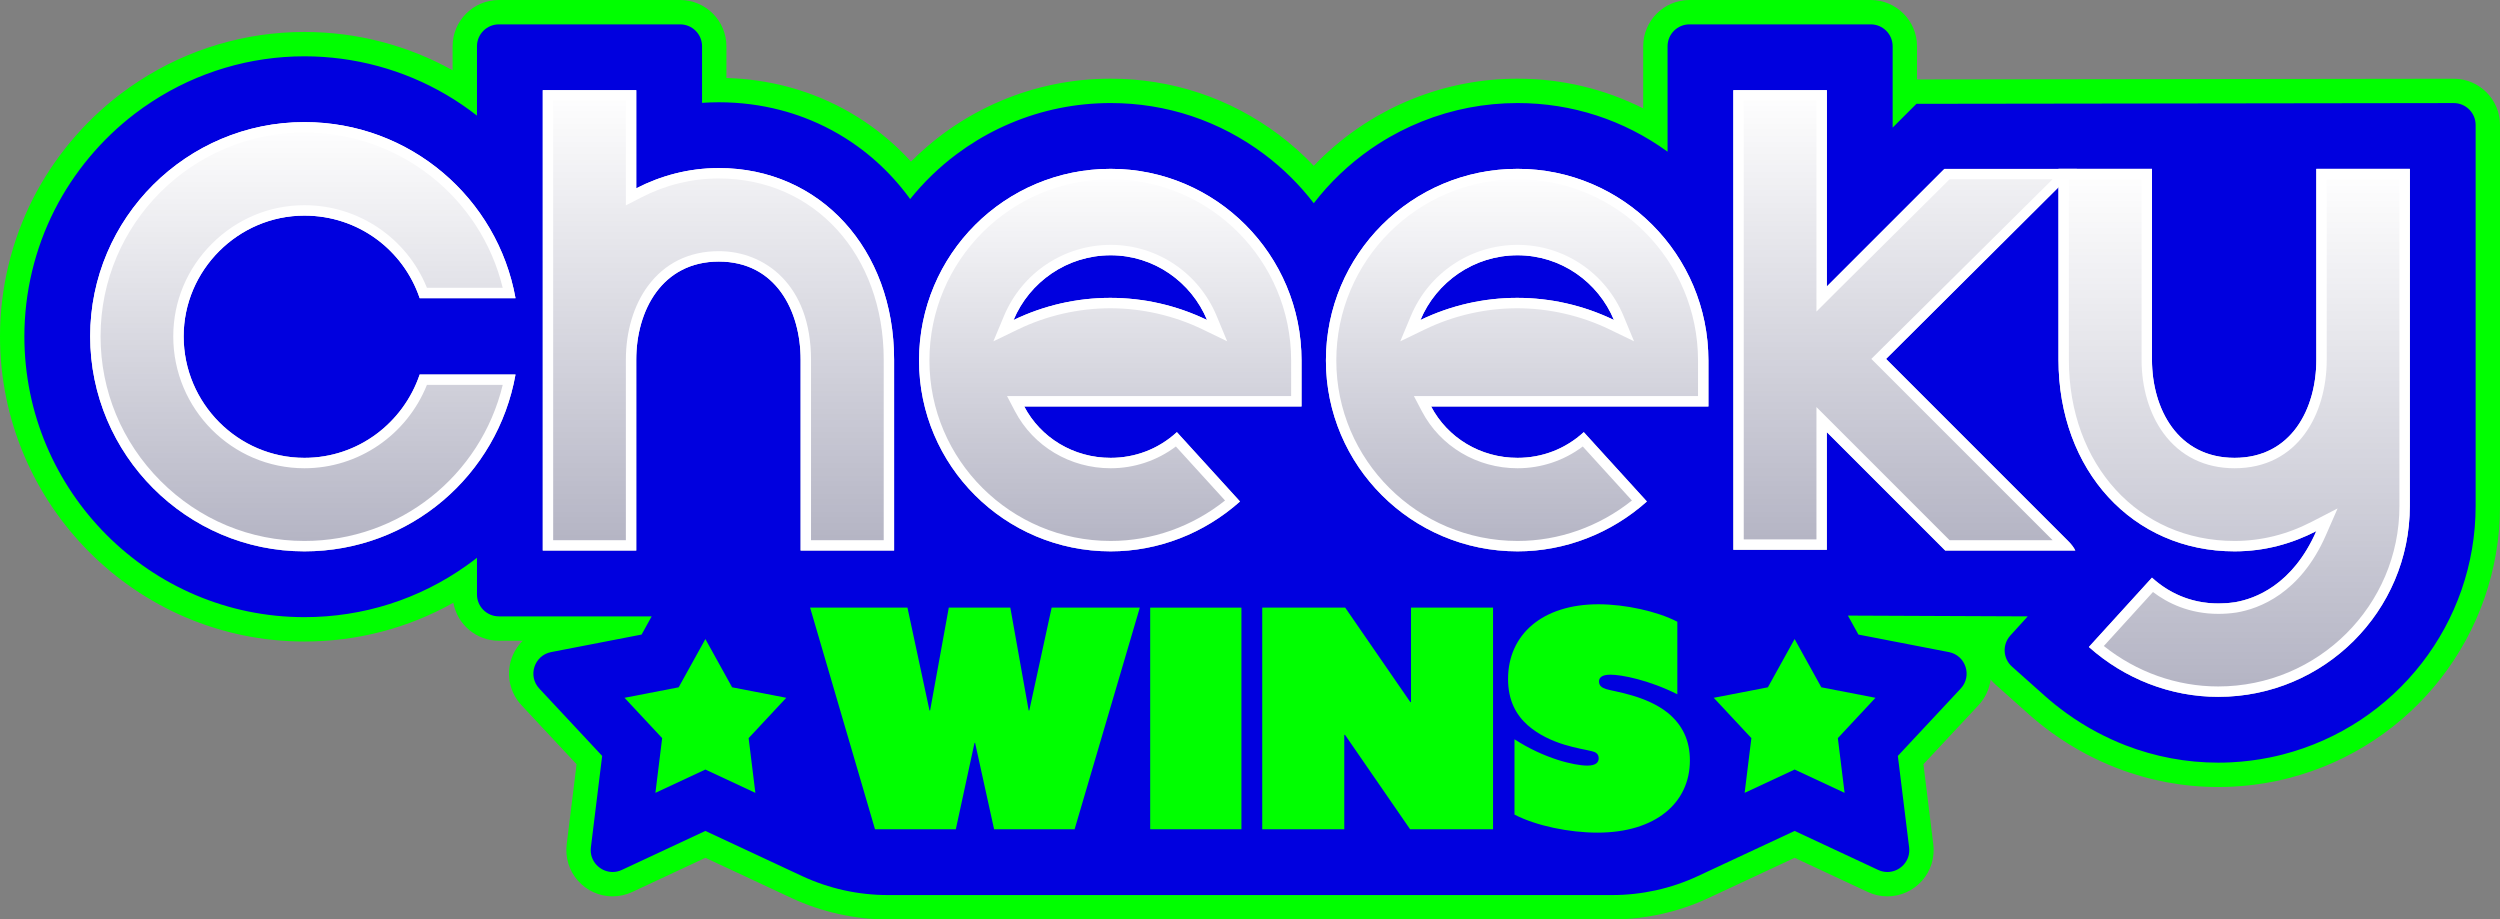
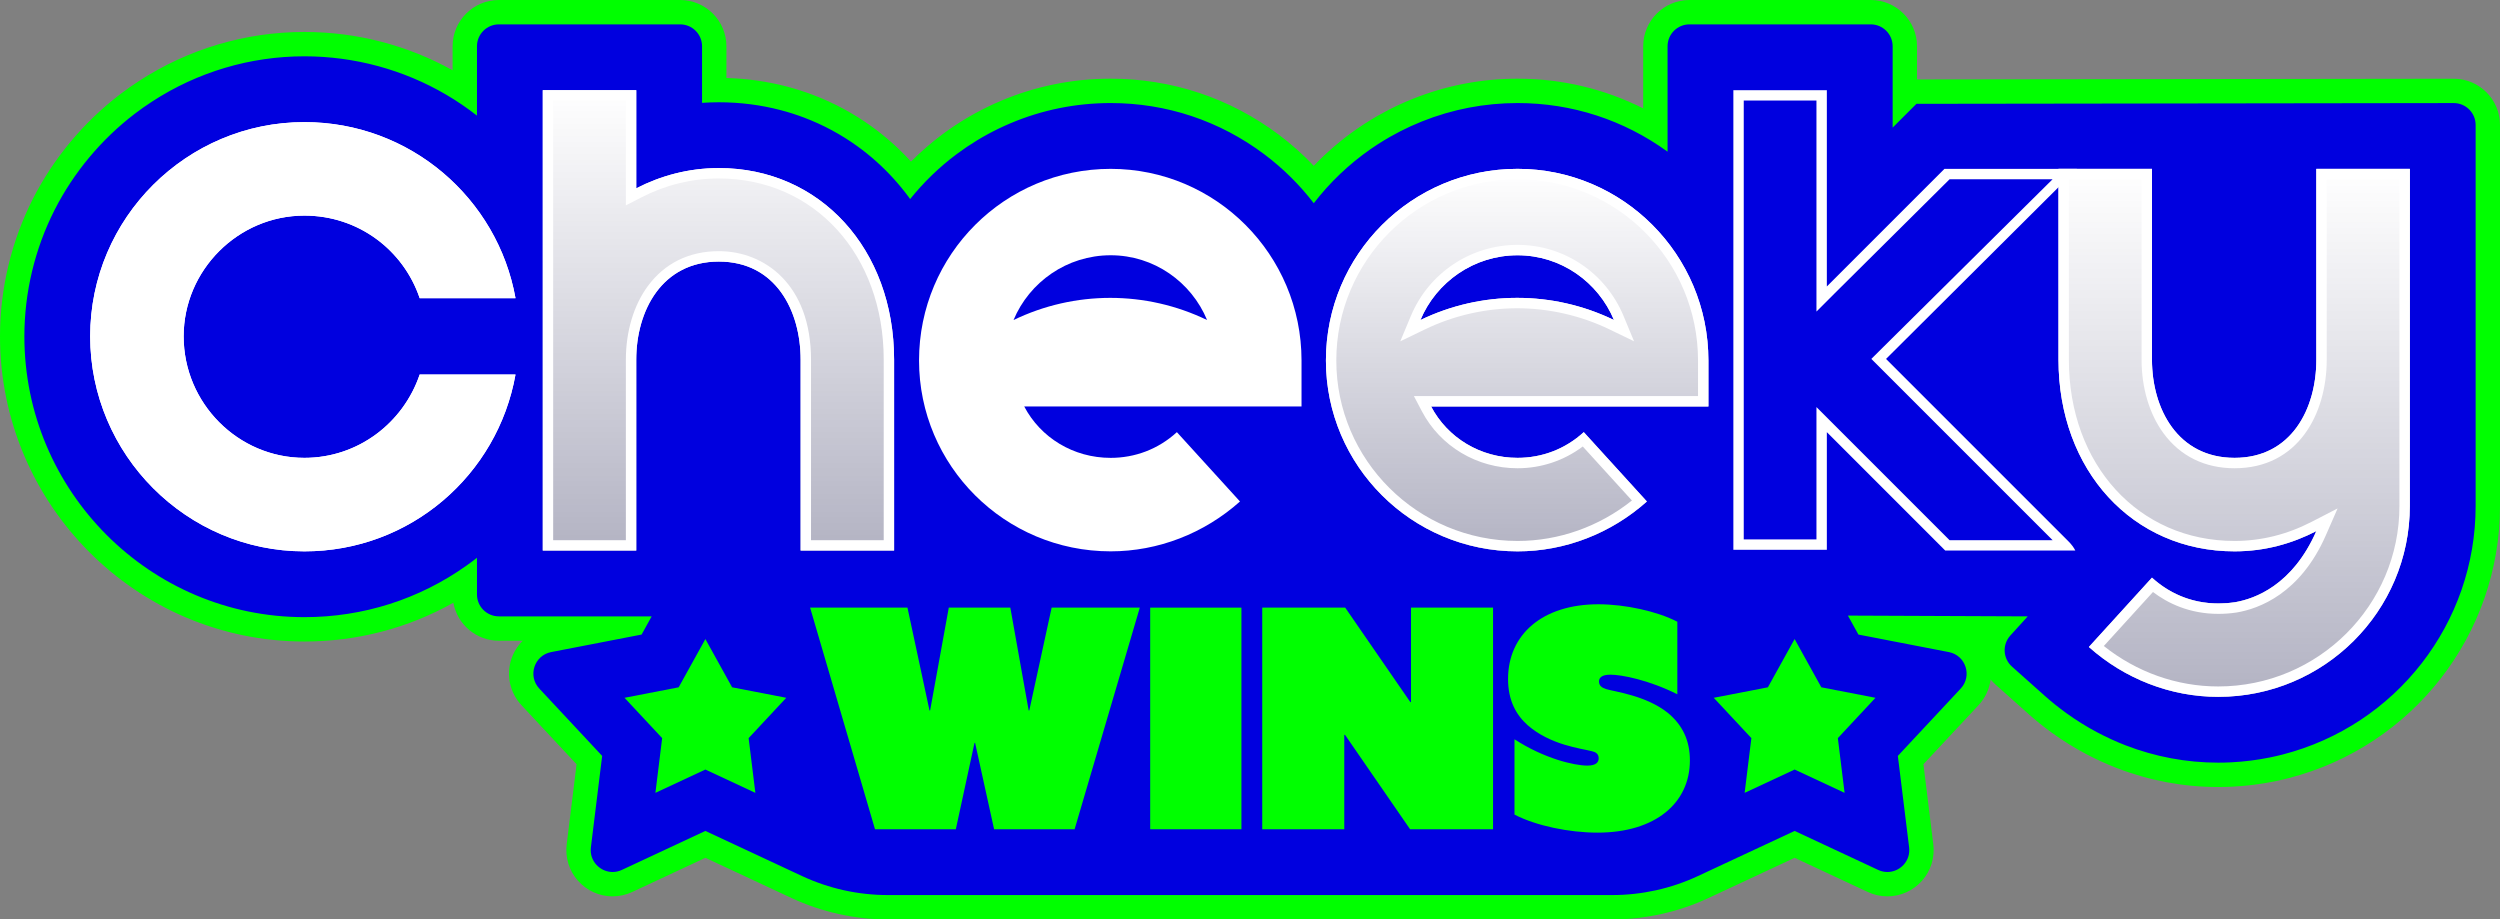
<svg xmlns="http://www.w3.org/2000/svg" xmlns:xlink="http://www.w3.org/1999/xlink" id="Layer_1" data-name="Layer 1" viewBox="0 0 2000.5 735.735">
  <rect x="0" y="0" width="2000.5" height="735.735" fill="#808080" stroke="none" />
  <defs>
    <style>      .cls-1 {        fill: #0000df;      }      .cls-1, .cls-2, .cls-3, .cls-4, .cls-5, .cls-6, .cls-7, .cls-8, .cls-9 {        stroke-width: 0px;      }      .cls-2 {        fill: url(#linear-gradient);      }      .cls-3 {        fill: lime;      }      .cls-10 {        opacity: .3;      }      .cls-4 {        fill: url(#linear-gradient-4);      }      .cls-5 {        fill: url(#linear-gradient-2);      }      .cls-6 {        fill: url(#linear-gradient-3);      }      .cls-7 {        fill: url(#linear-gradient-5);      }      .cls-8 {        fill: url(#linear-gradient-6);      }      .cls-9 {        fill: #fff;      }    </style>
    <linearGradient id="linear-gradient" x1="1214.036" y1="135.117" x2="1214.036" y2="441.184" gradientUnits="userSpaceOnUse">
      <stop offset="0" stop-color="#000036" stop-opacity="0" />
      <stop offset="1" stop-color="#000036" />
    </linearGradient>
    <linearGradient id="linear-gradient-2" x1="888.449" x2="888.449" xlink:href="#linear-gradient" />
    <linearGradient id="linear-gradient-3" x1="1523.864" y1="72.157" x2="1523.864" y2="440.562" xlink:href="#linear-gradient" />
    <linearGradient id="linear-gradient-4" x1="242.333" y1="97.714" x2="242.333" xlink:href="#linear-gradient" />
    <linearGradient id="linear-gradient-5" x1="574.893" y1="72.157" x2="574.893" y2="440.562" xlink:href="#linear-gradient" />
    <linearGradient id="linear-gradient-6" x1="1787.775" y1="135.116" x2="1787.775" y2="557.616" xlink:href="#linear-gradient" />
  </defs>
  <g>
    <path class="cls-1" d="M710.461,725.985c-25.003,0-50.197-5.591-72.856-16.169l-73.153-34.155-62.688,29.27c-3.682,1.719-7.57,2.591-11.556,2.591-7.793,0-15.255-3.385-20.473-9.286s-7.558-13.488-6.588-21.364l8.463-68.666-47.206-50.574c-6.871-7.36-9.115-17.472-6.003-27.047s10.87-16.435,20.752-18.35l47.793-9.269h-87.747c-15.043,0-27.282-12.237-27.282-27.28v-10.36c-38.112,25.059-82.299,38.262-128.337,38.262-128.935,0-233.831-105.175-233.831-234.453,0-36.563,8.726-73.058,25.232-105.537,15.877-31.245,39.053-59.037,67.019-80.372,4.569-3.486,9.433-6.91,14.458-10.181,37.985-24.692,81.941-37.741,127.122-37.741,41.754,0,82.743,11.111,118.529,32.132,3.297,1.936,6.571,3.974,9.808,6.101v-36.507c0-15.043,12.239-27.282,27.282-27.282h145.056c15.043,0,27.28,12.239,27.28,27.282v35.087c1.228-.023,2.452-.033,3.67-.033,17.803,0,35.333,2.233,52.101,6.64,6.65,1.746,13.265,3.859,19.657,6.282,15.9,6.022,30.949,14.11,44.727,24.043,5.437,3.919,10.734,8.174,15.746,12.643,7.585,6.761,14.701,14.175,21.233,22.118,9.419-10.437,19.789-19.903,30.939-28.239,11.111-8.309,23.077-15.569,35.564-21.581,3.141-1.511,6.365-2.966,9.577-4.323,26.633-11.252,54.899-16.958,84.01-16.958,46.791,0,91.31,14.843,128.743,42.924,12.329,9.246,23.652,19.83,33.782,31.561,11.754-13.586,25.136-25.629,39.906-35.903,1.769-1.232,3.597-2.46,5.593-3.759,3.474-2.258,7.106-4.471,10.801-6.58,2.737-1.557,5.56-3.085,8.403-4.54,5.888-3.018,12.014-5.807,18.203-8.284,25.585-10.232,52.553-15.42,80.158-15.42,39.227,0,76.998,10.505,110.281,30.535V37.032c0-15.043,12.239-27.282,27.282-27.282h145.056c15.043,0,27.28,12.239,27.28,27.282v41.548l5.241-5.241,433.942-.606c15.082,0,27.321,12.239,27.321,27.282v304.878c0,98.206-66.57,183.881-161.885,208.349-3.445.887-6.965,1.696-10.453,2.408-10.601,2.165-21.489,3.543-32.365,4.094-3.661.183-7.379.277-11.05.277-26.603,0-52.763-4.9-77.753-14.562-3.795-1.467-7.599-3.083-11.975-5.083-3.969-1.813-7.955-3.78-11.848-5.849-8.861-4.713-17.48-10.081-25.617-15.954-6.307-4.554-12.297-9.352-17.809-14.264l-26.497-23.616c-5.481-4.885-8.709-11.613-9.092-18.944-.36-6.927,1.861-13.584,6.278-18.877l-89.618-.387,50.282,9.752c9.883,1.915,17.64,8.778,20.752,18.352,3.11,9.575.866,19.684-6.005,27.045l-47.206,50.574,8.463,68.666c.97,7.876-1.37,15.463-6.588,21.364-5.218,5.901-12.68,9.286-20.473,9.286-3.982,0-7.87-.872-11.556-2.591l-62.688-29.268-73.153,34.153c-22.661,10.578-47.855,16.169-72.856,16.169h-579.578Z" />
    <path class="cls-3" d="M1496.966,19.5c9.682,0,17.532,7.849,17.532,17.532v65.085l19.035-19.035,429.912-.598h.025c9.681,0,17.532,7.848,17.532,17.532v304.878c0,93.753-63.556,175.546-154.558,198.906-3.295.846-6.654,1.619-9.983,2.299-10.132,2.069-20.529,3.383-30.906,3.909-3.495.177-7.047.267-10.557.267-25.395,0-50.37-4.679-74.237-13.908-3.585-1.386-7.22-2.929-11.439-4.856-3.791-1.732-7.598-3.612-11.321-5.591-8.47-4.502-16.707-9.633-24.488-15.25-6.043-4.364-11.773-8.952-17.031-13.638l-26.495-23.616c-7.281-6.49-7.865-17.674-1.3-24.887l13.932-15.308-143.919-.624,8.403,15.175,72.389,14.036c13.524,2.622,18.879,19.102,9.479,29.173l-50.313,53.904,9.02,73.183c1.352,10.977-7.415,19.706-17.386,19.706-2.448,0-4.97-.527-7.431-1.676l-66.813-31.194-77.278,36.079c-21.52,10.047-44.981,15.254-68.73,15.254h-579.578c-23.75,0-47.211-5.207-68.731-15.254l-77.276-36.079-66.813,31.194c-2.461,1.149-4.982,1.676-7.431,1.676-9.97,0-18.738-8.729-17.386-19.706l9.02-73.183-50.312-53.903c-9.4-10.071-4.046-26.551,9.479-29.173l72.388-14.036,8.057-14.551h-122.255c-9.682,0-17.531-7.849-17.531-17.532v-29.377c-2.721,2.131-5.479,4.21-8.288,6.207-38.02,27.034-82.904,41.324-129.801,41.324-123.558,0-224.08-100.802-224.08-224.704,0-35.036,8.359-70.003,24.173-101.12,15.219-29.948,37.434-56.587,64.242-77.039,4.389-3.348,9.053-6.632,13.863-9.759,36.394-23.658,78.512-36.163,121.803-36.163,40.02,0,79.3,10.647,113.594,30.789,8.497,4.991,16.7,10.59,24.495,16.678v-55.493c0-9.682,7.849-17.532,17.531-17.532h145.055c9.681,0,17.531,7.849,17.531,17.532v45.269c4.471-.309,8.957-.465,13.418-.465,16.965,0,33.66,2.126,49.624,6.319,6.319,1.66,12.604,3.668,18.68,5.969,15.105,5.72,29.397,13.403,42.481,22.836,5.161,3.721,10.194,7.762,14.959,12.01,9.474,8.447,18.174,17.959,25.859,28.268.501.672.967,1.384,1.461,2.065,10.829-13.447,23.322-25.565,37.179-35.923,10.614-7.934,22.039-14.866,33.955-20.602,2.998-1.444,6.073-2.833,9.14-4.128,25.427-10.743,52.417-16.19,80.219-16.19,44.664,0,87.16,14.169,122.891,40.974,14.982,11.238,28.246,24.398,39.628,39.171,12.706-16.474,27.973-31.131,45.479-43.309,1.69-1.177,3.436-2.349,5.344-3.591,3.331-2.166,6.8-4.278,10.313-6.281,2.607-1.485,5.302-2.942,8.013-4.331,5.655-2.898,11.505-5.56,17.383-7.911,24.429-9.77,50.18-14.723,76.535-14.723,43.486,0,84.897,13.468,120.031,38.916V37.032c0-9.682,7.849-17.532,17.532-17.532h145.055M1496.966,0h-145.055c-20.419,0-37.032,16.613-37.032,37.032v49.704c-31.032-15.631-65.217-23.776-100.531-23.776-28.847,0-57.034,5.423-83.776,16.117-6.445,2.578-12.85,5.492-19.037,8.663-2.955,1.514-5.906,3.109-8.769,4.739-3.85,2.194-7.646,4.507-11.292,6.877-2.094,1.362-4.005,2.647-5.856,3.936-12.423,8.642-23.908,18.483-34.325,29.4-8.623-9.06-17.967-17.377-27.941-24.858-39.134-29.357-85.675-44.875-134.592-44.875-30.423,0-59.966,5.965-87.808,17.728-3.364,1.421-6.732,2.942-10.011,4.522-13.044,6.279-25.55,13.867-37.169,22.552-8.748,6.54-17.034,13.743-24.784,21.54-4.783-5.232-9.815-10.206-15.063-14.885-5.266-4.695-10.828-9.16-16.532-13.273-14.47-10.433-30.277-18.93-46.98-25.255-6.71-2.542-13.651-4.76-20.631-6.593-15.665-4.115-31.95-6.422-48.497-6.875v-25.388c0-20.419-16.612-37.032-37.031-37.032h-145.055c-20.419,0-37.031,16.613-37.031,37.032v19.21c-36.11-20.092-76.985-30.684-118.589-30.684-47.072,0-92.865,13.594-132.431,39.314-5.22,3.395-10.287,6.962-15.062,10.604-29.124,22.218-53.26,51.164-69.799,83.709C9.091,193.024,0,231.045,0,269.138c0,134.654,109.27,244.203,243.58,244.203,42.222,0,82.948-10.661,119.183-31.029,3.132,17.269,18.279,30.407,36.437,30.407h19.079c-4.12,4.084-7.296,9.146-9.151,14.856-4.16,12.803-1.038,26.87,8.148,36.711l44.1,47.248-7.907,64.148c-1.297,10.533,1.969,21.108,8.961,29.015,7.068,7.992,17.192,12.576,27.778,12.576,5.421,0,10.697-1.18,15.681-3.506l58.563-27.343,69.027,32.228c23.94,11.177,50.559,17.085,76.981,17.085h579.578c26.421,0,53.04-5.908,76.979-17.084l69.029-32.228,58.563,27.342c4.985,2.327,10.26,3.506,15.681,3.506,10.586,0,20.71-4.584,27.778-12.575,6.993-7.907,10.258-18.482,8.961-29.014l-7.907-64.148,44.101-47.248c5.399-5.784,8.704-13.029,9.665-20.618,1.245,1.527,2.621,2.966,4.121,4.303l26.495,23.616c5.754,5.128,12.008,10.138,18.59,14.891,8.501,6.138,17.501,11.743,26.75,16.659,4.065,2.161,8.227,4.216,12.372,6.109,4.576,2.09,8.551,3.777,12.509,5.307,26.118,10.099,53.461,15.22,81.27,15.22,3.835,0,7.718-.098,11.542-.291,11.353-.575,22.732-2.014,33.821-4.278,3.654-.746,7.333-1.593,10.934-2.518,99.625-25.574,169.207-115.133,169.207-217.792V100.015c0-20.419-16.612-37.031-37.032-37.031l-429.471.598v-26.55c0-20.419-16.612-37.032-37.032-37.032h0Z" />
  </g>
  <g>
    <g>
      <path class="cls-9" d="M1214.348,135.117c-84.777,0-153.346,68.569-153.346,153.345,0,84.154,68.569,152.723,153.346,152.723,38.025,0,74.803-14.336,103.478-39.895l-50.493-55.479c-14.96,13.714-33.662,20.571-52.985,20.571-29.921,0-56.102-16.206-69.193-41.141h221.916v-36.779c0-84.776-68.57-153.345-152.723-153.345ZM1136.612,256.098c12.71-30.411,42.769-51.839,77.736-51.839,34.709,0,64.544,21.428,77.161,51.839-48.924-23.649-105.973-23.649-154.897,0Z" />
      <path class="cls-9" d="M888.761,135.117c-84.777,0-153.346,68.569-153.346,153.345,0,84.154,68.569,152.723,153.346,152.723,38.025,0,74.803-14.336,103.478-39.895l-50.493-55.479c-14.96,13.714-33.662,20.571-52.985,20.571-29.921,0-56.102-16.206-69.193-41.141h221.916v-36.779c0-84.776-68.57-153.345-152.723-153.345ZM811.025,256.098c12.71-30.411,42.769-51.839,77.736-51.839,34.709,0,64.544,21.428,77.161,51.839-48.924-23.649-105.973-23.649-154.897,0Z" />
-       <path class="cls-9" d="M1509.215,287.215l145.866-145.243c1.871-1.87,3.741-3.74,4.987-6.233h-104.725l-93.503,93.504V72.157h-74.804v367.781h74.804v-94.128l94.75,94.751h104.101c-1.247-2.494-3.117-4.987-5.611-7.481l-145.866-145.866Z" />
      <path class="cls-9" d="M243.58,172.518c43.012,0,79.168,27.427,92.258,66.076h76.673c-14.337-79.79-84.153-140.88-168.931-140.88-94.126,0-171.423,76.674-171.423,171.424s77.296,172.047,171.423,172.047c84.777,0,154.594-61.088,168.931-141.502h-76.673c-13.091,38.649-49.246,66.699-92.258,66.699-52.985,0-96.62-43.635-96.62-97.244,0-52.985,43.635-96.62,96.62-96.62Z" />
      <path class="cls-9" d="M575.205,134.493c-24.311,0-46.752,6.234-66.076,16.208v-78.543h-74.804v368.405h74.804v-152.723c0-39.273,20.57-78.544,66.076-78.544s65.452,39.271,65.452,78.544v152.723h74.804v-152.723c0-88.517-59.22-153.347-140.256-153.347Z" />
      <path class="cls-9" d="M1853.539,135.116v152.723c0,39.271-19.948,78.543-65.452,78.543s-66.076-39.271-66.076-78.543v-152.723h-74.804v152.723c0,88.517,59.22,153.345,140.88,153.345,24.311,0,46.128-6.233,65.452-16.206-18.995,43.37-49.325,54.259-65.146,56.942-29.068,4.292-51.422-5.963-66.382-19.677l-50.493,55.479c28.676,25.558,65.454,39.895,103.479,39.895,84.777,0,153.346-68.569,153.346-152.723V135.116h-74.804Z" />
    </g>
    <g class="cls-10">
      <g>
        <path class="cls-2" d="M1214.348,135.117c-84.777,0-153.346,68.569-153.346,153.345,0,84.154,68.569,152.723,153.346,152.723,38.025,0,74.803-14.336,103.478-39.895l-50.493-55.479c-14.96,13.714-33.662,20.571-52.985,20.571-29.921,0-56.102-16.206-69.193-41.141h221.916v-36.779c0-84.776-68.57-153.345-152.723-153.345ZM1136.612,256.098c12.71-30.411,42.769-51.839,77.736-51.839,34.709,0,64.544,21.428,77.161,51.839-48.924-23.649-105.973-23.649-154.897,0Z" />
-         <path class="cls-5" d="M888.761,135.117c-84.777,0-153.346,68.569-153.346,153.345,0,84.154,68.569,152.723,153.346,152.723,38.025,0,74.803-14.336,103.478-39.895l-50.493-55.479c-14.96,13.714-33.662,20.571-52.985,20.571-29.921,0-56.102-16.206-69.193-41.141h221.916v-36.779c0-84.776-68.57-153.345-152.723-153.345ZM811.025,256.098c12.71-30.411,42.769-51.839,77.736-51.839,34.709,0,64.544,21.428,77.161,51.839-48.924-23.649-105.973-23.649-154.897,0Z" />
-         <path class="cls-6" d="M1509.215,287.215l145.866-145.243c1.871-1.87,3.741-3.74,4.987-6.233h-104.725l-93.503,93.504V72.157h-74.804v367.781h74.804v-94.128l94.75,94.751h104.101c-1.247-2.494-3.117-4.987-5.611-7.481l-145.866-145.866Z" />
-         <path class="cls-4" d="M243.58,172.518c43.012,0,79.168,27.427,92.258,66.076h76.673c-14.337-79.79-84.153-140.88-168.931-140.88-94.126,0-171.423,76.674-171.423,171.424s77.296,172.047,171.423,172.047c84.777,0,154.594-61.088,168.931-141.502h-76.673c-13.091,38.649-49.246,66.699-92.258,66.699-52.985,0-96.62-43.635-96.62-97.244,0-52.985,43.635-96.62,96.62-96.62Z" />
        <path class="cls-7" d="M575.205,134.493c-24.311,0-46.752,6.234-66.076,16.208v-78.543h-74.804v368.405h74.804v-152.723c0-39.273,20.57-78.544,66.076-78.544s65.452,39.271,65.452,78.544v152.723h74.804v-152.723c0-88.517-59.22-153.347-140.256-153.347Z" />
        <path class="cls-8" d="M1853.539,135.116v152.723c0,39.271-19.948,78.543-65.452,78.543s-66.076-39.271-66.076-78.543v-152.723h-74.804v152.723c0,88.517,59.22,153.345,140.88,153.345,24.311,0,46.128-6.233,65.452-16.206-18.995,43.37-49.325,54.259-65.146,56.942-29.068,4.292-51.422-5.963-66.382-19.677l-50.493,55.479c28.676,25.558,65.454,39.895,103.479,39.895,84.777,0,153.346-68.569,153.346-152.723V135.116h-74.804Z" />
      </g>
    </g>
    <g>
      <path class="cls-9" d="M1214.348,143.431c79.627,0,144.409,65.061,144.409,145.031v28.465h-227.358l6.395,12.179c14.765,28.121,44.099,45.59,76.555,45.59,18.975,0,37.215-6.133,52.183-17.414l39.336,43.22c-26.261,20.931-58.448,32.368-91.519,32.368-79.971,0-145.032-64.781-145.032-144.409,0-79.97,65.061-145.031,145.032-145.031M1120.483,273.129l19.748-9.546c22.883-11.062,48.413-16.909,73.83-16.909s50.947,5.847,73.83,16.908l19.67,9.508-8.372-20.18c-14.357-34.606-47.659-56.967-84.841-56.967-37.424,0-70.949,22.353-85.407,56.947l-8.458,20.238M1214.348,135.116c-84.777,0-153.347,68.57-153.347,153.345,0,84.154,68.57,152.723,153.347,152.723,38.025,0,74.802-14.336,103.478-39.895l-50.493-55.479c-14.96,13.714-33.662,20.571-52.985,20.571-29.921,0-56.102-16.207-69.193-41.141h221.916v-36.779c0-84.776-68.57-153.345-152.723-153.345h0ZM1136.612,256.098c12.71-30.411,42.769-51.839,77.736-51.839,34.709,0,64.545,21.428,77.161,51.839-24.462-11.825-50.956-17.737-77.449-17.737s-52.986,5.912-77.449,17.737h0Z" />
-       <path class="cls-9" d="M888.761,143.431c79.627,0,144.409,65.061,144.409,145.031v28.465h-227.357l6.395,12.179c14.765,28.121,44.099,45.59,76.554,45.59,18.975,0,37.215-6.133,52.183-17.414l39.336,43.22c-26.261,20.931-58.448,32.368-91.519,32.368-79.971,0-145.032-64.781-145.032-144.409,0-79.97,65.061-145.031,145.032-145.031M794.896,273.129l19.748-9.546c22.883-11.062,48.413-16.909,73.83-16.909s50.947,5.847,73.83,16.908l19.67,9.508-8.372-20.18c-14.357-34.606-47.659-56.967-84.841-56.967-37.424,0-70.949,22.353-85.407,56.947l-8.459,20.238M888.761,135.116c-84.777,0-153.347,68.57-153.347,153.345,0,84.154,68.57,152.723,153.347,152.723,38.025,0,74.803-14.336,103.478-39.895l-50.493-55.479c-14.96,13.714-33.662,20.571-52.985,20.571-29.921,0-56.102-16.207-69.193-41.141h221.916v-36.779c0-84.776-68.57-153.345-152.723-153.345h0ZM811.025,256.098c12.71-30.411,42.769-51.839,77.736-51.839,34.709,0,64.544,21.428,77.161,51.839-24.462-11.825-50.956-17.737-77.449-17.737s-52.986,5.912-77.448,17.737h0Z" />
      <path class="cls-9" d="M1509.215,287.215l152.751-152.099h-106.001l-94.125,94.127V72.157h-74.804v367.781h74.804v-94.128l94.75,94.751h104.101c-1.247-2.494-3.118-4.987-5.611-7.481l-145.866-145.866ZM1560.034,432.248l-92.315-92.316-14.193-14.194v105.886h-58.176V80.471h58.176v168.844l14.193-14.193,92.349-91.692h82.42l-139.141,137.893-5.904,5.879,5.892,5.892,139.153,139.153h-82.455Z" />
      <path class="cls-9" d="M243.58,106.028c75.825,0,141.027,51.678,158.68,124.251h-60.64c-16.033-39.762-54.699-66.076-98.04-66.076-27.847,0-54.148,10.965-74.059,30.876-19.911,19.91-30.876,46.212-30.876,74.058,0,58.205,47.073,105.558,104.934,105.558,43.24,0,81.914-26.562,98.044-66.699h60.654c-17.595,72.934-82.812,124.874-158.698,124.874-43.33,0-84.215-17.064-115.122-48.049-30.945-31.022-47.986-72.106-47.986-115.683,0-89.939,73.17-163.11,163.109-163.11M243.58,97.714c-94.126,0-171.423,76.674-171.423,171.424s77.296,172.047,171.423,172.047c84.777,0,154.594-61.089,168.93-141.502h-76.673c-13.091,38.649-49.246,66.699-92.258,66.699-52.985,0-96.62-43.635-96.62-97.244,0-52.985,43.635-96.62,96.62-96.62,43.012,0,79.167,27.427,92.258,66.076h76.673c-14.337-79.79-84.153-140.88-168.93-140.88h0Z" />
      <path class="cls-9" d="M500.815,80.471v83.876l12.128-6.259c19.646-10.14,40.594-15.282,62.262-15.282,76.452,0,131.942,60.995,131.942,145.033v144.408h-58.176v-144.408c0-60.001-37.049-86.858-73.766-86.858-23.72,0-43.361,9.659-56.8,27.933-11.343,15.423-17.59,36.35-17.59,58.925v144.408h-58.175V80.471h58.175M509.129,72.157h-74.804v368.405h74.804v-152.722c0-39.273,20.57-78.544,66.076-78.544s65.452,39.271,65.452,78.544v152.722h74.804v-152.722c0-88.517-59.22-153.347-140.256-153.347-24.311,0-46.752,6.234-66.076,16.208v-78.543h0Z" />
      <path class="cls-9" d="M1920.029,143.43v261.463c0,79.627-65.061,144.409-145.032,144.409-33.071,0-65.258-11.438-91.519-32.368l39.328-43.211c11.727,8.895,29.097,17.5,52.404,17.5,4.71,0,9.555-.363,14.399-1.078l.088-.013.088-.015c17.873-3.031,50.913-15.091,71.372-61.803l9.406-21.477-20.835,10.753c-19.646,10.139-40.384,15.28-61.639,15.28-76.814,0-132.566-60.994-132.566-145.031v-144.409h58.176v144.409c0,22.575,6.247,43.501,17.59,58.924,13.44,18.274,33.081,27.933,56.8,27.933,50.957,0,73.766-43.624,73.766-86.857v-144.409h58.176M1928.343,135.116h-74.804v152.723c0,39.271-19.948,78.543-65.452,78.543s-66.076-39.271-66.076-78.543v-152.723h-74.804v152.723c0,88.517,59.22,153.345,140.88,153.345,24.311,0,46.128-6.233,65.452-16.206-18.995,43.37-49.325,54.258-65.146,56.941-4.56.673-8.958.989-13.185.989-22.718,0-40.583-9.102-53.197-20.666l-50.493,55.479c28.676,25.558,65.453,39.895,103.478,39.895,84.777,0,153.347-68.569,153.347-152.723V135.116h0Z" />
    </g>
    <g>
      <g>
        <polygon class="cls-3" points="564.453 511.363 585.833 549.977 629.164 558.379 599.047 590.645 604.447 634.451 564.453 615.779 524.459 634.451 529.859 590.645 499.742 558.379 543.072 549.977 564.453 511.363" />
        <polygon class="cls-3" points="1436.047 511.363 1457.428 549.977 1500.759 558.379 1470.642 590.645 1476.041 634.451 1436.047 615.779 1396.054 634.451 1401.453 590.645 1371.336 558.379 1414.667 549.977 1436.047 511.363" />
      </g>
      <g>
        <path class="cls-3" d="M648.253,486.228h77.897l17.637,82.306h.49l14.942-82.306h49.237l14.698,82.306h.49l17.882-82.306h70.548l-52.176,177.351h-64.424l-15.188-69.079h-.49l-14.943,69.079h-64.669l-51.931-177.351Z" />
        <path class="cls-3" d="M920.394,486.228h72.998v177.351h-72.998v-177.351Z" />
        <path class="cls-3" d="M1010.044,486.228h66.384l52.176,75.692.49-.245v-75.448h65.649v177.351h-66.384l-52.176-75.692-.49.245v75.448h-65.649v-177.351Z" />
        <path class="cls-3" d="M1211.886,591.561c23.761,15.432,47.768,21.067,58.301,21.067,7.349,0,9.063-2.94,9.063-5.879,0-3.43-2.204-4.899-5.389-5.634-8.573-2.204-33.314-4.899-51.441-20.822-9.308-8.329-15.677-19.841-15.677-36.988,0-35.519,27.435-59.77,72.263-59.77,21.556,0,47.032,5.634,63.199,13.963v58.055c-23.026-11.513-44.583-15.677-53.646-15.677-7.104,0-9.063,2.695-9.063,5.389,0,3.674,2.694,5.144,5.634,6.124,7.349,2.204,31.845,5.144,49.236,18.862,12.003,9.798,17.882,22.291,17.882,38.214,0,34.049-27.435,57.81-73.977,57.81-22.291,0-48.992-5.389-66.384-14.453v-60.259Z" />
      </g>
    </g>
  </g>
</svg>